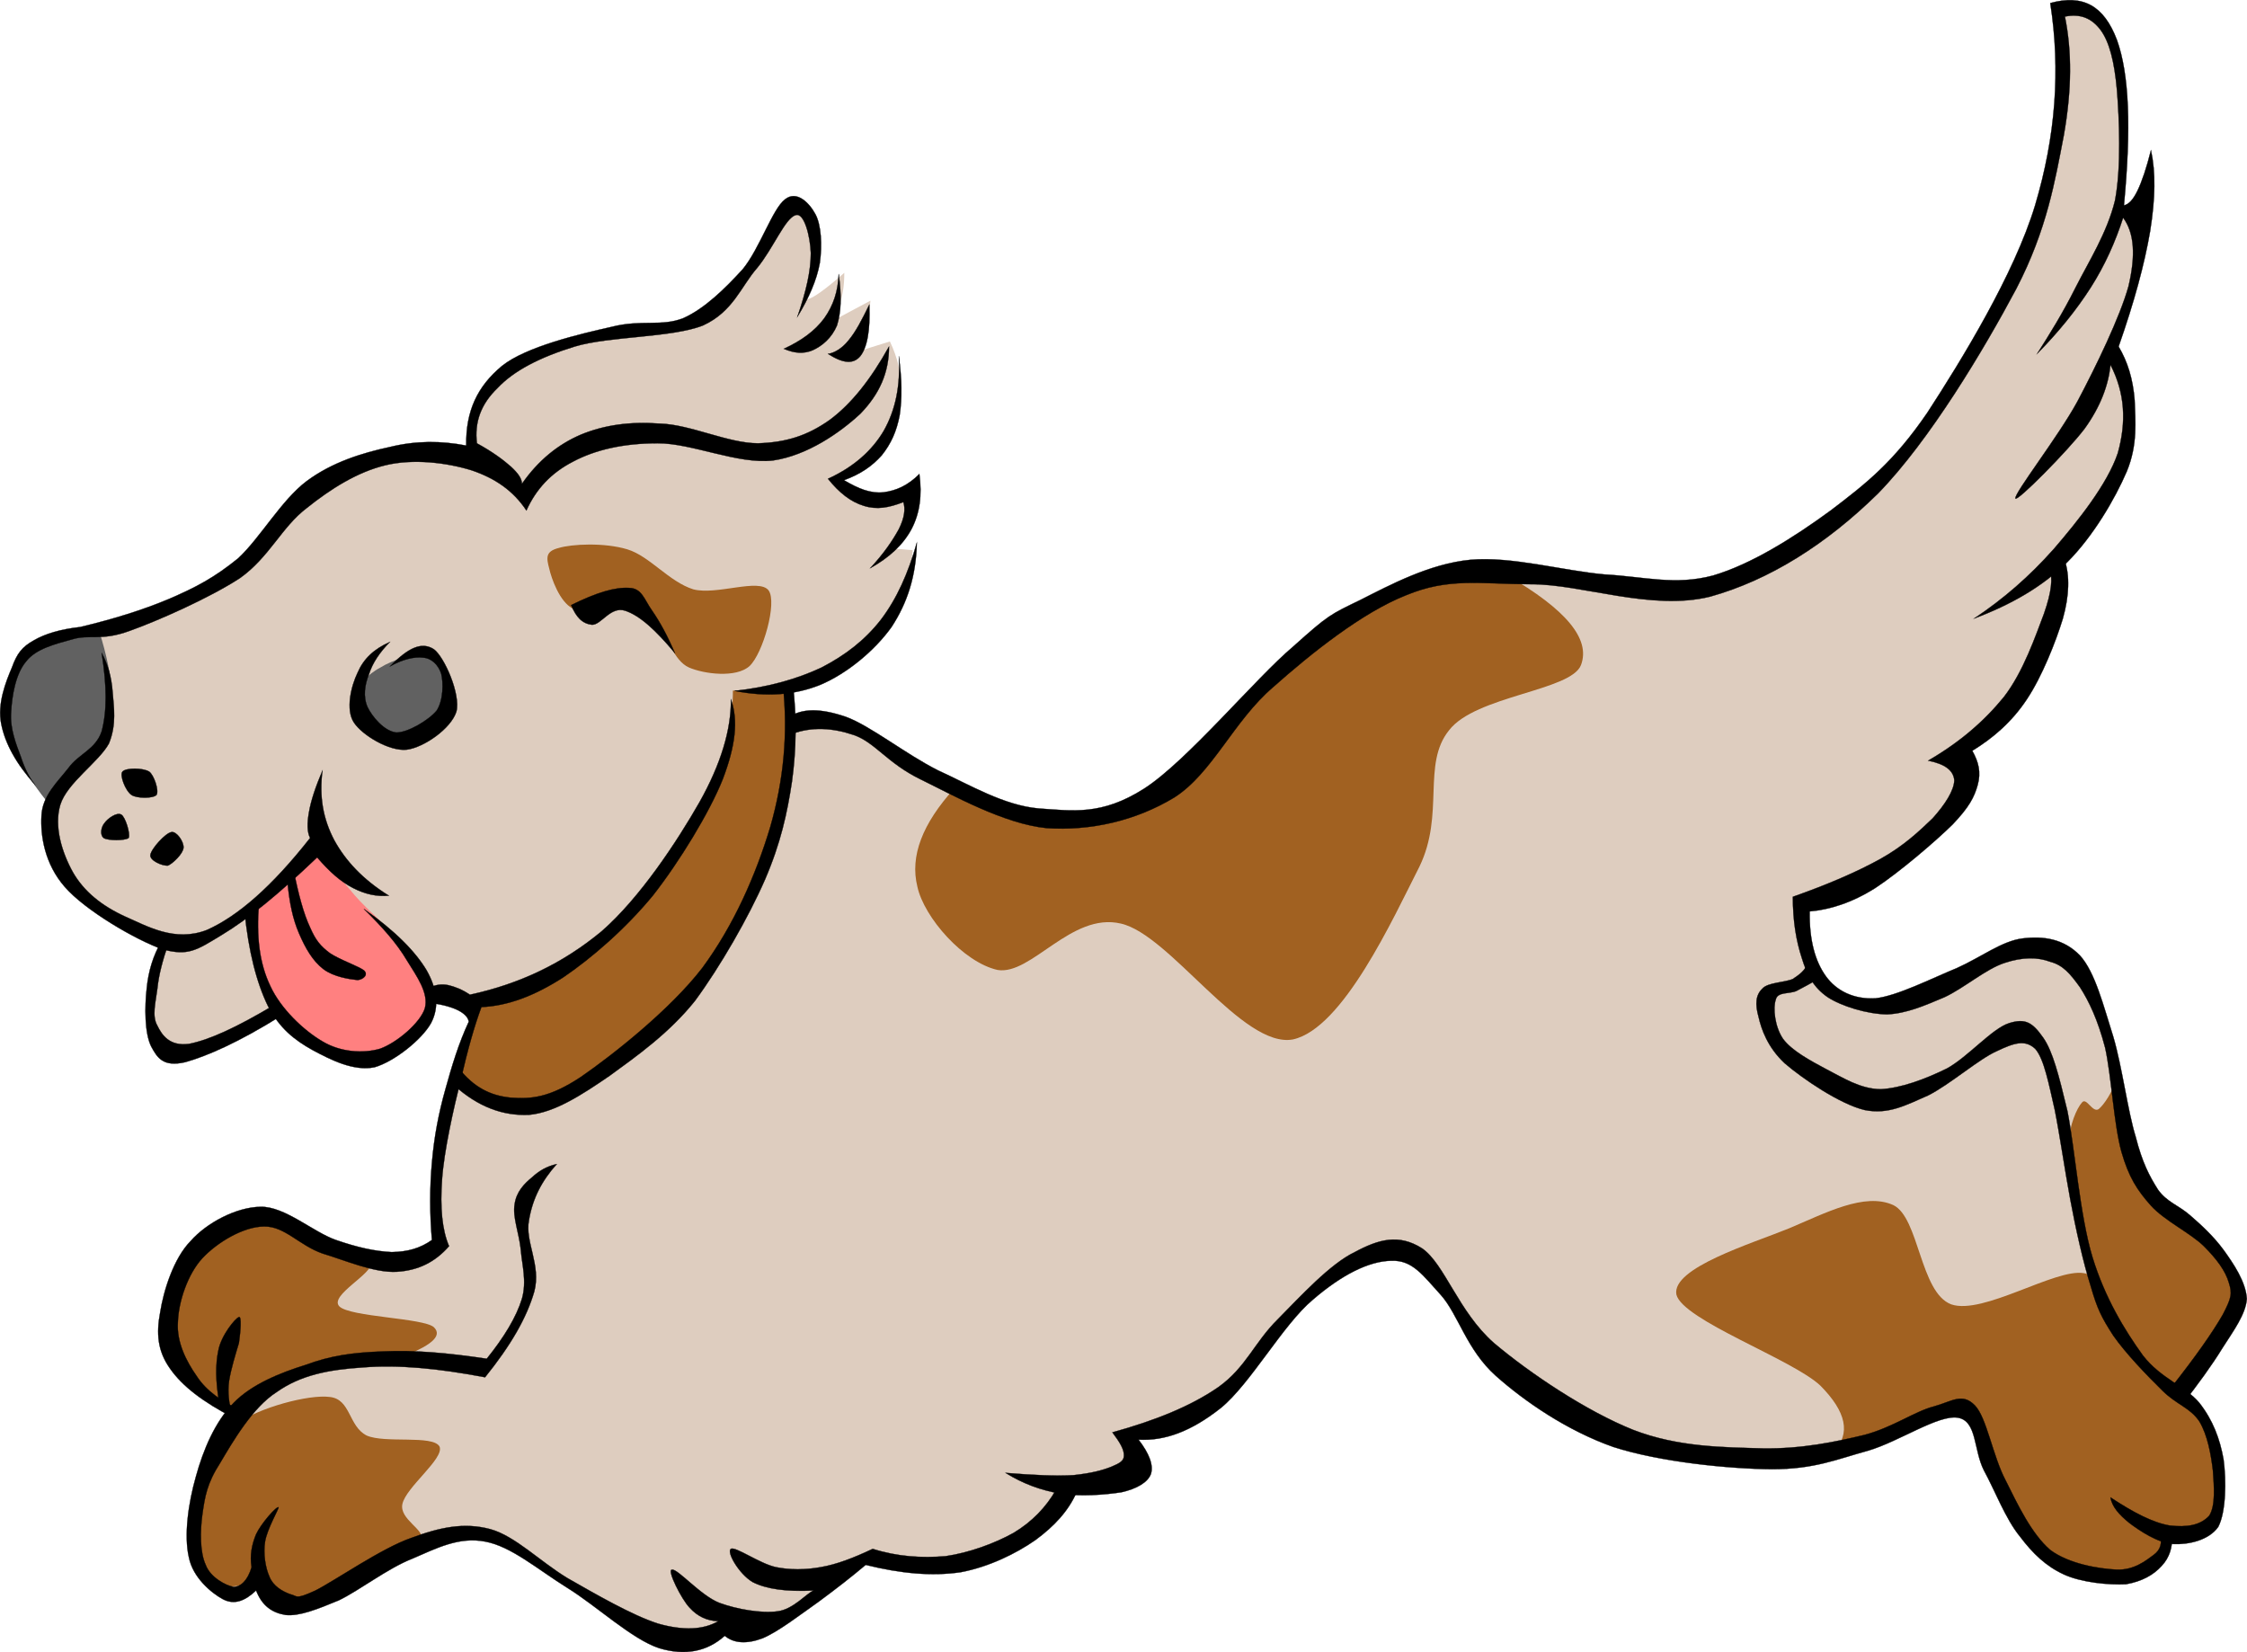
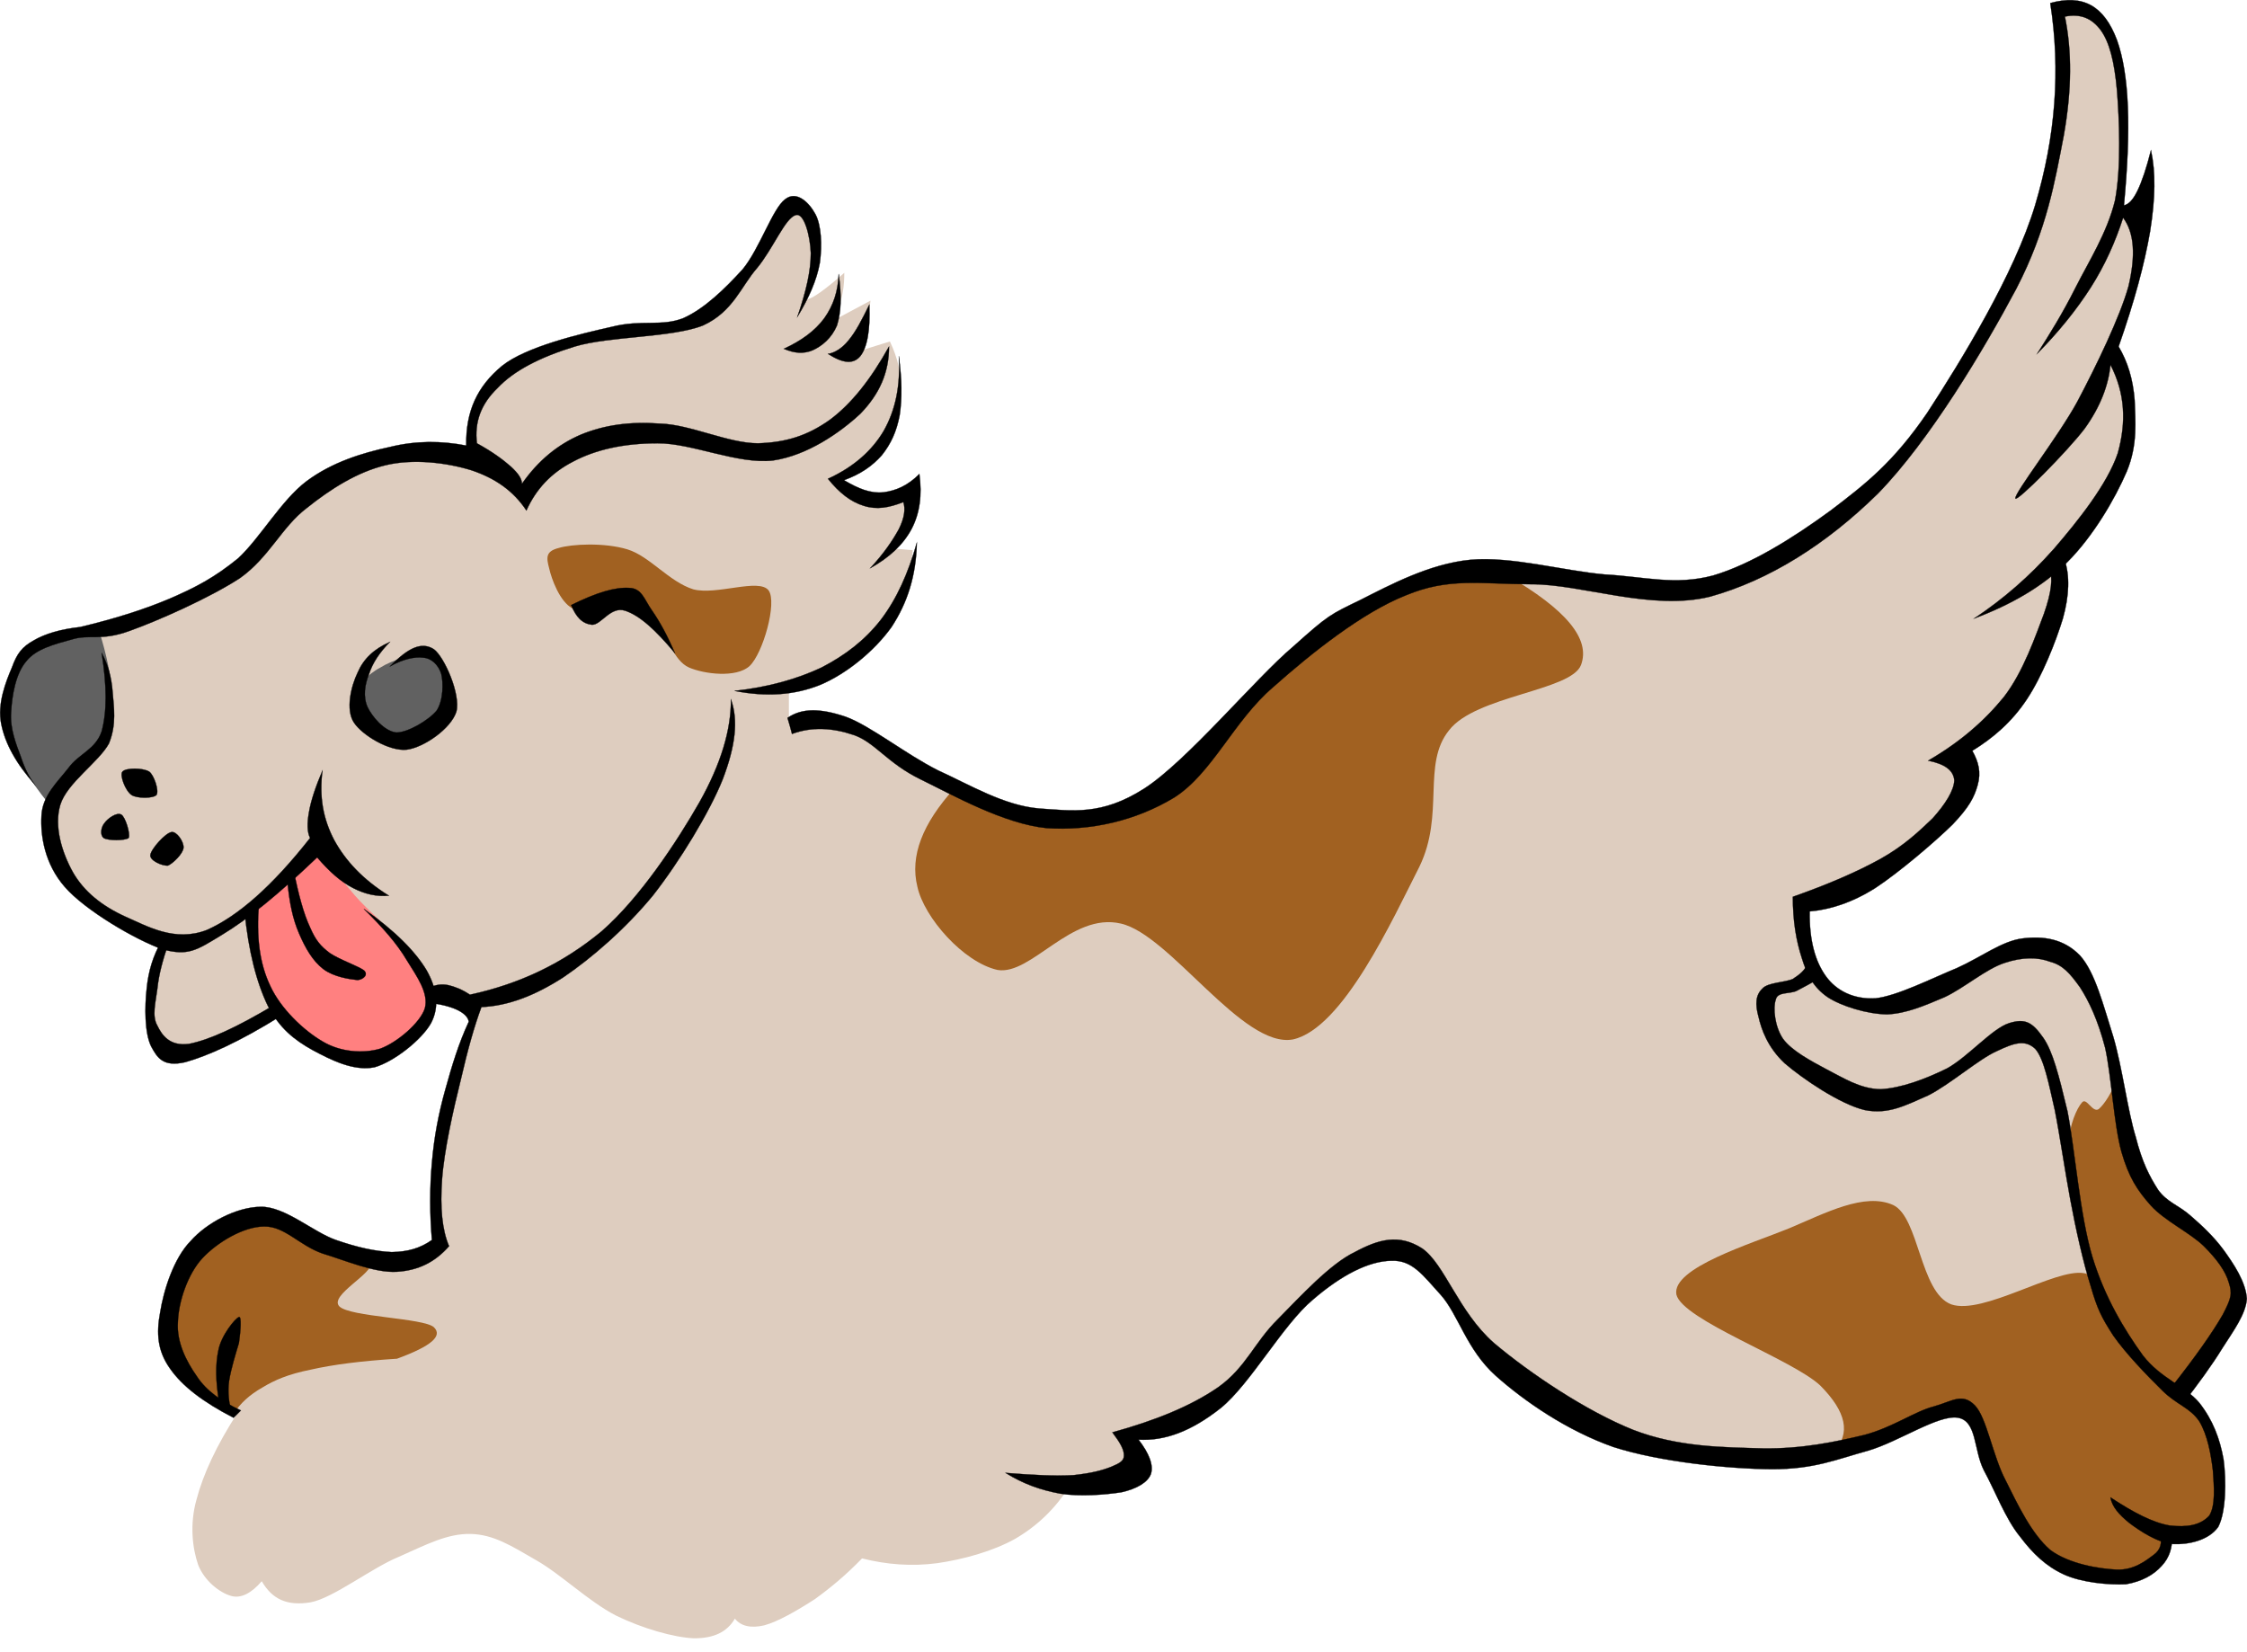
<svg xmlns="http://www.w3.org/2000/svg" version="1.1" viewBox="0 0 287.56 211.42" xml:space="preserve">
  <g fill-rule="evenodd">
    <path d="m6.385 101.73c-1.98-1.692-3.492-3.456-4.392-5.832-1.044-2.34-1.656-5.868-1.26-7.956 0.504-2.16 2.196-3.708 3.96-4.788 1.548-1.188 2.988-1.188 5.868-2.088 2.952-0.972 8.136-2.16 11.664-3.564 3.312-1.512 6.12-2.736 8.568-4.788 2.412-2.16 3.564-5.364 5.832-7.524 2.16-2.196 4.644-4.032 7.308-5.22 2.736-1.188 5.688-1.836 8.568-2.088 2.664-0.324 5.292-0.252 7.74 0.216-0.72-2.232-0.396-4.392 0.828-6.48 1.224-2.124 4.032-4.644 6.48-6.048 2.448-1.476 5.112-1.98 7.704-2.484 2.412-0.612 4.536-0.324 6.912-0.648s5.328-0.324 7.308-1.26c1.8-1.008 2.916-3.276 4.176-4.572 1.152-1.404 2.016-1.944 3.132-3.564 1.152-1.656 2.376-4.968 3.528-6.048 1.008-1.116 2.016-0.936 2.736-0.432 0.648 0.468 1.008 1.728 1.224 3.348 0.072 1.62-0.288 4.32-0.396 5.868-0.216 1.296-1.152 2.628-0.432 2.484 0.648-0.144 2.232-1.26 4.608-3.348 0 1.692-0.216 2.988-0.648 4.176-0.468 1.044-1.044 1.98-1.872 2.52l5.868-3.132c-0.072 0.972-0.288 2.016-0.648 3.132-0.36 1.152-0.9 2.232-1.476 3.528l4.608-1.44c1.008 2.088 1.404 4.032 1.476 5.832-0.144 1.764-0.828 3.24-1.476 4.824-0.684 1.548-1.224 3.096-2.304 4.356-1.152 1.152-2.556 1.944-4.356 2.52 0.144 1.188 0.828 1.908 2.052 2.304 1.26 0.252 4.14 0 5.437-0.216 1.152-0.252 1.872-0.396 1.872-0.828 0 1.764-0.252 3.24-0.612 4.572-0.396 1.368-0.9 2.232-1.656 3.132l2.484 0.216c-0.18 2.736-0.972 4.968-2.088 7.092-1.188 1.944-2.808 3.456-5.004 5.22-2.376 1.656-5.148 3.528-8.748 5.22v4.392c2.196-0.216 4.212 0 6.444 0.648 2.052 0.54 3.888 1.764 6.48 3.096 2.7 1.332 6.156 3.312 9.396 4.824 3.132 1.368 5.544 3.24 9.612 3.528 4.032 0.252 10.08-0.252 14.4-2.484 4.248-2.448 7.164-7.992 10.836-11.484 3.527-3.564 6.66-6.696 10.656-9.396 4.068-2.808 8.389-5.616 13.355-6.876 4.824-1.26 10.369-0.972 15.66-0.648 5.148 0.252 10.873 2.592 15.66 2.304 4.859-0.36 7.992-1.8 13.141-4.608 5.076-2.916 11.268-6.3 16.92-12.924 5.508-6.876 12.42-19.512 15.875-27.36 3.385-8.028 3.35-14.616 4.176-19.62 0.686-4.896 0.686-8.208 0-9.792 1.152-0.756 2.377-0.756 3.529 0 1.26 0.684 2.375 1.512 3.348 4.572 0.684 2.988 1.152 9.756 1.26 13.356 0.107 3.492-0.035 6.192-0.432 7.956 0.9-0.324 1.547-0.144 2.088 0.396 0.504 0.54 1.115 0.54 0.863 2.916-0.324 2.304-2.16 8.424-2.736 10.872-0.646 2.34-1.043 3.456-1.043 3.348 1.043 2.808 1.477 5.256 1.691 7.488 0.072 2.088-0.035 3.42-0.863 5.652-1.045 2.196-2.809 5.292-4.176 7.74-1.369 2.412-2.412 4.428-3.529 6.444 0.324 1.692 0.182 3.816-0.432 6.084-0.684 2.232-1.332 4.572-3.348 7.704-2.016 3.096-4.932 6.552-8.748 10.656 0.756 2.016 0.756 3.78 0 5.436-0.791 1.656-1.26 1.908-4.607 4.356-3.457 2.34-8.641 5.544-15.84 9.612l-0.432 1.044c0.432 3.132 1.295 5.436 2.303 7.308 0.973 1.692 2.016 2.809 3.961 3.349 2.016 0.504 4.68 0.432 7.703-0.217 2.881-0.792 7.057-2.987 9.613-3.96 2.375-1.044 3.672-2.016 5.436-2.088 1.799-0.107 3.707 0.108 5.436 1.477 1.656 1.26 2.916 3.312 4.176 6.443 1.08 3.097 1.584 8.712 2.484 12.132 0.721 3.24 1.332 5.293 2.52 7.704 1.152 2.376 2.881 4.681 4.607 6.48 1.693 1.692 4.141 2.412 5.4 3.96 1.152 1.512 1.729 3.348 1.873 5.22 0.072 1.765-0.145 3.564-1.225 5.832-1.188 2.304-3.023 4.752-5.652 7.74 1.908 0.612 3.348 2.052 4.176 4.176 0.793 2.196 0.973 6.3 0.828 8.568-0.215 2.088-1.188 3.492-2.088 4.355-1.043 0.864-2.195 1.152-3.744 0.864-0.035 1.836-0.936 3.061-2.699 3.96-1.836 0.828-5.436 1.224-7.74 1.044-2.305-0.324-4.32-1.188-6.049-2.735-1.871-1.62-3.059-3.996-4.391-6.444-1.225-2.628-2.34-6.336-3.348-8.353-1.117-2.052-1.584-3.168-3.35-3.348-1.799-0.144-3.924 1.476-7.488 2.484-3.852 0.936-9.646 2.628-14.615 3.132-5.039 0.324-9.072 0.972-14.615-0.396-5.58-1.403-13.717-4.607-18.18-7.523-4.43-2.988-6.301-7.164-8.533-10.008-2.34-2.988-3.852-5.725-5.652-7.093-1.908-1.367-3.563-1.512-5.652-0.863-2.34 0.611-4.967 2.34-7.486 4.607-2.557 2.124-5.041 5.832-7.309 8.353-2.305 2.52-3.313 4.788-6.084 6.66-2.771 1.728-6.191 2.987-10.404 3.779 0.828 1.008 1.225 1.98 1.045 2.916-0.217 0.973-0.721 1.765-2.089 2.521-1.512 0.54-3.528 0.936-6.48 1.044-1.872 2.844-4.032 4.968-6.912 6.66-2.88 1.619-6.732 2.664-10.008 3.132-3.276 0.432-6.48 0.18-9.612-0.612-1.98 2.052-3.996 3.744-6.048 5.22-2.232 1.44-4.716 2.88-6.48 3.349-1.692 0.396-2.988 0.107-3.744-0.864-1.008 1.728-2.7 2.52-5.22 2.52-2.592-0.107-6.624-1.26-10.008-2.916-3.492-1.8-7.092-5.327-10.224-7.092-3.168-1.836-5.436-3.275-8.352-3.348-3.024-0.072-5.76 1.404-9.18 2.916-3.456 1.404-8.424 5.292-11.304 5.832-3.024 0.504-4.932-0.396-6.264-2.7-1.296 1.512-2.664 2.268-3.96 1.872-1.476-0.432-3.384-1.944-4.176-3.96-0.72-2.088-1.116-5.148-0.216-8.352 0.864-3.276 2.556-6.912 5.22-11.053-3.168-1.368-5.508-3.348-6.876-5.651-1.332-2.448-1.872-5.904-1.476-8.568 0.144-2.772 0.936-5.724 2.952-7.488 1.98-1.872 6.48-3.06 9.18-3.132 2.592-0.036 4.14 2.124 6.876 3.132s6.696 2.7 9.396 2.7c2.628-0.18 4.716-1.368 6.264-3.563-0.936-2.305-1.404-4.824-1.26-7.704 0.108-2.952 0.864-5.977 1.872-9.612 0.9-3.744 2.088-7.668 3.564-12.313-1.62-0.684-4.032-0.936-7.092-1.044-3.204-0.144-8.1 0.108-11.484 0.612-3.384 0.54-6.264 1.26-8.784 2.304-2.7 0.828-4.968 2.521-7.092 3.133-2.268 0.611-4.176 0.936-5.436 0.432-1.224-0.576-1.728-1.764-1.656-3.996-0.036-2.376 0.684-5.508 1.872-9.792-3.564-1.44-6.408-2.772-8.532-4.392-2.304-1.584-3.312-2.881-4.392-5.004-1.08-2.269-1.656-5.004-1.872-8.353v-0.829z" fill="#decdbf" />
    <path d="m71.509 70.125c1.656-0.504 5.832-0.72 8.784 0.18 2.844 0.864 5.328 4.14 8.424 5.112 2.988 0.792 8.424-1.476 9.648 0.144 1.116 1.548-0.72 8.064-2.448 9.684-1.729 1.548-5.832 1.008-7.74 0.18-2.016-0.9-2.664-3.96-4.032-5.292-1.476-1.368-2.808-2.484-4.572-2.808-1.908-0.324-4.752 1.152-6.3 0.54-1.656-0.864-2.7-3.816-2.988-5.112-0.36-1.367-0.504-2.195 1.224-2.628z" fill="#a16121" />
-     <path d="m60.277 128.05c3.204 0 6.444-1.044 10.008-2.988 3.456-1.979 7.56-5.004 11.052-8.928 3.528-4.032 7.2-10.368 9.468-14.976 2.124-4.644 2.988-8.856 2.988-12.78l7.2-0.18c0.144 3.78 0.072 7.38-0.504 11.088-0.504 3.672-1.44 7.02-2.808 10.872-1.476 3.744-3.24 7.668-5.976 11.772-2.952 3.96-7.56 9.216-11.052 12.456-3.636 3.168-7.02 5.724-10.008 6.84-3.024 1.008-5.94 0-7.92-0.54-1.944-0.576-3.42-1.512-4.032-2.808 0.684-2.305 1.152-4.284 1.404-5.94 0.216-1.621 0.324-2.917 0.18-3.888z" fill="#a16121" />
    <path d="m29.929 180.9c-2.196-1.152-3.96-2.664-5.292-4.392-1.44-1.801-2.844-3.528-2.808-6.156-0.036-2.736 0.828-7.2 2.988-9.648 2.196-2.556 7.092-4.464 9.828-4.896 2.592-0.324 3.996 1.764 6.156 2.808 2.088 0.973 6.156 1.404 6.66 2.952 0.432 1.368-5.4 4.212-4.032 5.616 1.368 1.368 10.764 1.476 12.096 2.664 1.152 1.116-0.288 2.412-4.716 4.032-4.572 0.288-8.208 0.756-11.052 1.403-2.88 0.576-4.608 1.332-6.156 2.269-1.656 0.936-2.88 2.053-3.672 3.348z" fill="#a16121" />
-     <path d="m33.241 202.14c-1.296 0.504-2.268 0.792-3.312 0.864-1.08 0.035-1.836 0.432-2.664-0.36-0.828-0.937-2.052-2.844-2.268-4.896-0.432-2.195-0.144-4.896 0.72-7.56 0.792-2.664 1.944-6.192 4.716-8.064 2.664-1.943 9.036-3.707 11.772-3.348 2.7 0.288 2.376 3.744 4.716 4.932 2.34 1.045 8.46-0.107 9.324 1.404 0.684 1.512-4.32 5.22-4.752 7.38-0.396 1.944 2.916 3.276 2.448 4.536-0.684 1.188-3.636 1.765-5.94 2.988-2.376 1.224-5.436 2.988-7.38 4.032-1.944 0.792-3.096 1.08-4.032 1.26-0.972 0.18-1.62-0.036-1.944-0.36-0.468-0.936-0.936-1.873-1.404-2.808z" fill="#a16121" />
    <path d="m265.84 153.39c-0.865-2.736-1.225-5.184-1.08-7.2 0.072-2.195 1.008-4.355 1.691-5.111 0.576-0.685 1.332 1.367 2.123 0.863 0.721-0.611 1.621-1.979 2.557-4.248 0.576 4.752 1.477 8.424 2.305 11.017 0.828 2.592 1.367 2.592 2.988 4.464 1.656 1.764 5.076 4.248 6.768 6.336 1.619 1.944 2.592 3.6 2.771 5.508 0.037 1.8-0.9 3.528-2.123 5.724-1.369 2.124-3.025 4.572-5.508 7.2-2.484-1.8-4.465-3.636-5.941-5.508-1.475-1.944-1.943-2.808-2.951-5.904-1.045-3.277-2.377-7.525-3.6-13.141z" fill="#a16121" />
    <path d="m234.66 185.79c3.672-1.477 6.658-2.628 9.107-3.601 2.303-1.008 3.707-2.556 5.328-2.124 1.619 0.433 3.096 2.196 4.428 4.464 1.152 2.196 1.367 5.4 2.988 8.064 1.584 2.556 3.959 5.04 6.551 6.768 2.412 1.513 5.725 2.952 8.281 2.521 2.447-0.468 4.752-2.232 6.768-5.292 2.34 0.576 4.031 0.107 5.076-1.26 0.936-1.44 1.477-4.717 1.08-7.2-0.469-2.592-2.268-5.904-3.6-7.849-1.477-2.052-3.133-2.376-4.682-4.031-1.547-1.656-3.096-3.564-4.643-5.725-1.584-2.268-1.152-7.02-4.68-7.596-3.672-0.612-12.889 5.4-16.957 3.996-3.996-1.512-4.104-11.124-7.416-12.708-3.672-1.656-8.641 1.008-13.355 2.988-4.752 1.943-15.012 5.04-14.4 8.46 0.793 3.275 14.904 8.315 18.432 11.664 3.313 3.349 3.925 6.12 1.694 8.461z" fill="#a16121" />
    <path d="m122.12 100.91c3.888 2.448 7.704 3.744 11.736 4.176 4.032 0.324 8.316-0.072 12.168-2.016 3.779-2.052 6.732-6.588 10.367-10.008 3.457-3.528 6.912-7.452 10.945-10.512 4.068-3.06 9.035-6.228 13.355-7.704 4.32-1.44 8.244-1.98 12.168-1.224 7.523 4.356 10.729 8.136 9.469 11.484-1.262 3.312-13.5 3.924-16.885 8.352-3.492 4.32-0.539 10.728-3.779 17.424-3.42 6.731-9.793 20.735-16.201 22.14-6.443 1.188-15.732-13.428-22.032-14.832-6.336-1.476-11.448 6.66-15.768 5.94-4.356-0.973-9.396-6.696-10.26-10.656-0.971-3.924 0.649-8.064 4.717-12.564z" fill="#a16121" />
    <path d="m31.837 117c0.18 2.735 0.648 5.256 1.404 7.56 0.648 2.304 0.9 4.356 2.988 6.3 2.124 1.908 6.84 4.141 9.288 4.752 2.196 0.433 3.204-0.936 4.572-1.764 1.44-0.972 2.916-2.124 3.852-3.168 0.792-1.008 1.476-1.296 1.08-2.809-0.36-1.764-1.8-4.355-3.348-6.659-1.62-2.305-4.5-4.572-6.3-6.66-1.872-2.232-3.456-4.104-4.752-6.156-2.052 1.728-3.852 3.312-5.256 4.752-1.476 1.475-2.7 2.664-3.528 3.852z" fill="#ff8080" />
    <path d="m6.025 102.6c-2.088-2.63-3.528-4.934-4.464-6.914-0.864-2.052-1.188-3.204-0.972-5.004 0.18-1.836 0.72-4.32 1.764-5.796 0.828-1.548 1.728-2.664 3.528-3.348 1.728-0.72 3.96-0.9 6.84-0.684 0.9 2.88 1.476 5.508 1.584 7.884 0.072 2.412-0.036 4.428-0.9 6.336-1.044 1.764-3.492 3.276-4.716 4.536-1.224 1.296-2.16 2.196-2.664 2.988z" fill="#616161" />
    <path d="m45.193 89.277c-0.252 1.332 0.612 2.7 1.908 3.672 1.26 0.792 3.672 1.728 5.436 1.404 1.62-0.432 4.032-2.016 4.752-3.492 0.612-1.548 0.108-4.032-0.396-5.22-0.504-1.224-1.08-1.98-2.412-1.98-1.476-0.072-4.248 0.792-5.796 1.764-1.728 0.901-3.168 2.556-3.492 3.852z" fill="#616161" />
    <path d="m4.513 100.47c-0.72-0.9-1.332-2.052-1.836-3.6-0.612-1.62-1.404-3.636-1.26-5.652 0.108-2.16 0.576-5.004 1.944-6.588 1.224-1.584 3.636-2.196 5.868-2.808 2.232-0.684 3.708 0.252 7.344-1.08 3.636-1.296 10.296-4.248 14.148-6.768 3.744-2.664 5.328-6.516 8.496-8.928 3.096-2.484 6.516-4.644 10.116-5.508 3.564-0.864 7.884-0.324 11.016 0.648 2.988 1.008 5.328 2.592 7.02 5.148 1.224-2.736 3.168-4.824 5.976-6.264 2.844-1.512 6.444-2.34 10.8-2.34 4.392-0.036 10.296 2.736 14.796 2.196 4.392-0.648 8.568-3.564 11.16-5.976 2.448-2.52 3.672-5.256 3.672-8.604-2.34 4.212-4.824 7.344-7.596 9.396-2.844 2.016-5.58 2.88-9.18 2.988-3.816 0-8.64-2.412-12.528-2.52-3.888-0.288-7.128 0.18-10.116 1.404-2.952 1.26-5.472 3.312-7.56 6.3 0-0.648-0.468-1.332-1.404-2.196-0.972-0.864-2.376-1.908-4.356-2.988-0.324-2.7 0.504-5.004 2.628-7.056 2.088-2.232 5.436-3.96 9.9-5.328 4.392-1.332 12.456-1.116 16.416-2.7 3.852-1.764 4.86-5.004 6.912-7.344 2.052-2.484 3.6-6.408 4.932-6.768 1.08-0.396 1.872 2.7 1.944 4.86 0 2.232-0.576 4.824-1.728 8.172 1.476-2.412 2.484-4.716 2.88-6.912 0.324-2.304 0.18-4.896-0.576-6.264-0.756-1.404-2.376-3.096-3.888-1.872-1.584 1.188-3.24 6.3-5.4 8.928-2.232 2.448-4.86 5.04-7.596 6.264-2.808 1.116-5.364 0.144-9.18 1.116-3.996 0.9-10.944 2.52-14.04 5.004-3.168 2.628-4.644 5.796-4.572 10.188-3.168-0.612-6.372-0.648-9.756 0.18-3.528 0.756-7.416 1.944-10.692 4.392-3.204 2.412-5.94 7.272-8.748 9.864-3.06 2.484-5.4 3.708-8.82 5.184-3.42 1.44-7.164 2.592-11.376 3.6-2.556 0.288-4.5 0.864-5.976 1.728-1.476 0.828-2.124 1.656-2.772 3.456-0.756 1.764-1.908 4.644-1.368 7.236 0.504 2.52 1.908 5.076 4.356 7.812z" stroke="#000" stroke-miterlimit="10" stroke-width=".036" />
    <path d="m100.31 44.638c2.268-1.044 3.996-2.304 5.184-3.924 1.152-1.62 1.764-3.456 1.836-5.652 0.396 2.844 0.324 4.86-0.216 6.588-0.684 1.62-1.908 2.628-3.096 3.168-1.188 0.504-2.376 0.395-3.708-0.18z" stroke="#000" stroke-miterlimit="10" stroke-width=".036" />
    <path d="m105.96 45.286c0.792-0.108 1.8-0.684 2.628-1.728 0.936-1.116 1.692-2.592 2.664-4.572 0.144 3.313-0.288 5.508-1.152 6.588-0.9 1.08-2.232 0.936-4.14-0.288z" stroke="#000" stroke-miterlimit="10" stroke-width=".036" />
    <path d="m115.03 45.574c0.396 2.988 0.432 5.364 0.108 7.56-0.396 2.088-1.116 3.672-2.304 5.148-1.26 1.404-2.736 2.412-4.824 3.168 1.836 1.08 3.384 1.728 5.076 1.548 1.62-0.216 3.096-0.864 4.572-2.34 0.36 2.7 0.072 5.004-1.008 7.056-1.08 2.016-2.844 3.636-5.292 5.004 1.8-1.944 2.88-3.564 3.672-5.004 0.72-1.44 0.864-2.592 0.576-3.456-1.872 0.72-3.384 1.008-5.076 0.468-1.656-0.504-3.132-1.656-4.572-3.456 3.24-1.476 5.616-3.564 7.128-6.12 1.512-2.665 2.16-5.76 1.944-9.576z" stroke="#000" stroke-miterlimit="10" stroke-width=".036" />
    <path d="m94.009 88.414c4.284-0.468 7.992-1.512 11.124-2.988 3.06-1.584 5.544-3.492 7.596-6.12 2.052-2.7 3.492-5.94 4.608-9.864-0.108 4.248-1.188 7.668-3.24 10.8-2.16 3.024-5.688 5.94-9.072 7.38-3.348 1.368-7.02 1.584-11.016 0.792z" stroke="#000" stroke-miterlimit="10" stroke-width=".036" />
    <path d="m13.009 83.554c0.792 1.44 1.26 3.06 1.404 5.004 0.144 1.908 0.54 4.104-0.468 6.588-1.296 2.376-5.364 5.04-6.228 7.848-0.828 2.772 0.216 6.12 1.62 8.64 1.404 2.448 3.672 4.284 6.66 5.651 2.88 1.261 6.372 3.313 10.476 1.729 3.96-1.764 8.316-5.544 13.212-11.772-0.396-0.756-0.396-1.908-0.144-3.312 0.252-1.476 0.828-3.204 1.728-5.328-0.432 3.348 0.072 6.192 1.512 8.928 1.44 2.628 3.672 5.04 6.984 7.092-1.548 0.145-3.024-0.18-4.572-0.972-1.62-0.828-3.024-2.088-4.608-3.924-4.896 4.68-8.82 7.884-12.168 9.9-3.312 2.016-4.32 2.735-7.596 1.872-3.492-1.225-9.936-5.005-12.528-7.992-2.592-2.952-3.132-6.588-2.988-9.108 0.108-2.592 2.088-4.356 3.456-6.12 1.296-1.8 3.456-2.34 4.248-4.68 0.684-2.556 0.684-5.724 0-10.044z" stroke="#000" stroke-miterlimit="10" stroke-width=".036" />
    <path d="m20.605 120.56c-1.008 1.764-1.62 3.708-1.836 5.976-0.252 2.269-0.288 5.652 0.576 7.381 0.792 1.476 1.548 2.664 4.356 2.016 2.736-0.756 6.876-2.556 12.276-5.94l-0.792-1.439c-4.932 2.952-8.424 4.536-11.016 5.04-2.484 0.324-3.456-1.152-4.032-2.34-0.72-1.225-0.216-2.988 0-4.717 0.18-1.8 0.684-3.636 1.368-5.651-0.288-0.111-0.576-0.218-0.9-0.326z" stroke="#000" stroke-miterlimit="10" stroke-width=".036" />
    <path d="m31.297 116.64c0.504 5.112 1.548 9.144 2.988 12.096 1.476 2.844 3.384 4.356 5.724 5.652 2.34 1.26 5.256 2.735 7.92 2.196 2.52-0.721 6.048-3.528 7.236-5.652 1.08-2.052 0.792-4.356-0.576-6.769-1.44-2.411-4.068-5.075-8.028-7.848 2.376 2.34 4.212 4.392 5.508 6.588 1.296 2.088 2.808 4.176 2.304 6.12-0.576 1.872-3.6 4.428-5.724 5.184-2.196 0.648-5.112 0.433-7.38-0.936-2.412-1.404-5.328-4.176-6.66-7.056-1.44-2.988-1.8-6.444-1.476-10.513-0.612 0.289-1.224 0.613-1.836 0.938z" stroke="#000" stroke-miterlimit="10" stroke-width=".036" />
    <path d="m36.805 113.04c0.252 2.521 0.648 4.536 1.476 6.444 0.792 1.836 1.728 3.492 3.096 4.536 1.332 1.008 3.348 1.296 4.392 1.404 0.72-0.072 1.44-0.685 0.792-1.261-0.756-0.54-3.132-1.367-4.356-2.195-1.188-0.9-1.8-1.62-2.52-3.276-0.828-1.764-1.476-4.176-2.088-7.236-0.252 0.505-0.504 1.045-0.792 1.584z" stroke="#000" stroke-miterlimit="10" stroke-width=".036" />
    <path d="m49.909 82.149c-2.052 0.9-3.384 2.16-4.14 3.924-0.828 1.692-1.584 4.752-0.468 6.408 1.044 1.584 4.5 3.708 6.768 3.456 2.196-0.288 5.652-2.7 6.336-4.86 0.576-2.232-1.548-7.02-2.88-7.992-1.512-0.972-3.204-0.288-5.616 2.196 1.656-0.936 3.204-1.26 4.248-1.116 1.08 0.072 1.944 0.936 2.304 2.052 0.288 1.116 0.288 3.384-0.576 4.716-1.044 1.26-3.744 2.844-5.184 2.808-1.548-0.18-3.096-2.052-3.672-3.276-0.576-1.332-0.36-2.844 0.216-4.248 0.432-1.367 1.368-2.771 2.664-4.068z" stroke="#000" stroke-miterlimit="10" stroke-width=".036" />
    <path d="m15.673 98.746c-0.396 0.432 0.36 2.448 1.152 2.988 0.684 0.468 2.772 0.468 3.204 0 0.36-0.54-0.324-2.556-0.936-2.988-0.828-0.504-2.988-0.504-3.42 0z" stroke="#000" stroke-miterlimit="10" stroke-width=".036" />
    <path d="m13.369 105.33c-0.432 0.504-0.612 1.512-0.108 1.908 0.504 0.36 2.772 0.36 3.204 0 0.252-0.54-0.432-2.7-0.936-2.988-0.576-0.359-1.764 0.505-2.16 1.08z" stroke="#000" stroke-miterlimit="10" stroke-width=".036" />
    <path d="m19.237 109.44c-0.072 0.684 1.512 1.404 2.268 1.332 0.648-0.288 1.908-1.512 1.98-2.268 0.072-0.792-0.9-2.16-1.548-2.017-0.756 0.109-2.628 2.161-2.7 2.953z" stroke="#000" stroke-miterlimit="10" stroke-width=".036" />
    <path d="m93.541 89.494c0.036 3.852-1.26 8.244-4.032 13.176-2.88 5.041-7.596 12.205-12.492 16.488-4.932 4.104-10.512 6.769-16.884 8.137-1.008-0.685-1.98-1.044-2.772-1.225-0.9-0.18-1.62-0.036-2.304 0.288l0.36 2.052c1.404 0.181 2.556 0.54 3.312 0.937 0.72 0.396 1.188 0.864 1.26 1.404-1.296 2.771-2.16 5.651-2.988 8.64-0.864 3.06-1.44 6.048-1.728 9.396-0.288 3.168-0.288 6.517 0 9.9-1.476 1.044-3.06 1.512-5.148 1.548-2.124-0.107-4.32-0.576-7.128-1.548-2.916-1.008-6.552-4.32-9.648-4.248-3.096 0.036-6.912 2.052-8.964 4.392-2.16 2.196-3.456 6.337-3.888 9.108-0.504 2.664-0.36 4.932 1.26 7.2 1.548 2.231 4.212 4.284 8.136 6.3l0.936-0.936c-2.376-1.116-4.392-2.448-5.652-4.393-1.368-1.943-2.592-4.392-2.412-6.912 0.072-2.592 1.26-6.155 3.132-8.172 1.872-2.016 5.256-4.067 7.92-4.067 2.628-0.036 4.464 2.411 7.452 3.456 2.88 0.863 6.66 2.52 9.54 2.34 2.736-0.181 4.86-1.225 6.66-3.276-0.9-2.088-1.152-4.968-0.9-8.496 0.252-3.708 1.476-9.107 2.412-12.852 0.864-3.744 1.692-6.732 2.628-9.252 3.348-0.145 6.732-1.404 10.44-3.78 3.672-2.484 8.028-6.264 11.52-10.512 3.384-4.32 7.236-10.62 8.928-14.868 1.62-4.249 2.016-7.526 1.044-10.225z" stroke="#000" stroke-miterlimit="10" stroke-width=".036" />
    <path d="m28.057 179.53c-0.468-2.7-0.504-4.896-0.108-6.731 0.36-1.908 2.16-4.104 2.628-4.248 0.36-0.145 0.216 1.8 0 3.312-0.396 1.332-1.008 3.276-1.26 4.86-0.216 1.512 0 2.88 0.36 4.248-0.54-0.468-1.08-0.937-1.62-1.441z" stroke="#000" stroke-miterlimit="10" stroke-width=".036" />
-     <path d="m71.257 148.97c-1.908 2.124-3.096 4.392-3.564 7.2-0.54 2.735 1.584 5.724 0.684 9.107-0.972 3.384-3.024 6.912-6.3 10.98-6.048-1.152-11.124-1.62-15.624-1.261-4.5 0.288-7.992 1.009-11.016 3.133-3.132 1.979-5.688 6.443-7.272 9.107-1.692 2.628-1.944 4.32-2.268 6.588-0.288 2.124-0.324 4.824 0.432 6.444 0.576 1.584 2.592 2.664 3.564 2.808 0.9 0 1.8-0.792 2.304-2.52-0.252-1.512 0.036-2.916 0.576-4.212 0.612-1.332 2.592-3.601 2.88-3.456 0.072 0.144-1.476 2.808-1.728 4.392-0.252 1.513 0.036 3.349 0.576 4.536 0.468 1.152 1.62 1.836 2.628 2.196 0.972 0.216 0.576 0.756 3.24-0.468 2.556-1.297 8.496-5.437 12.276-6.732 3.672-1.368 6.768-2.016 10.116-1.116 3.204 0.9 6.3 4.104 9.864 6.265 3.6 2.052 8.316 4.787 11.628 5.832 3.204 0.899 5.76 0.792 7.668-0.324-1.44-0.036-2.664-0.612-3.672-1.729-1.044-1.08-2.916-4.823-2.268-4.859 0.72-0.181 3.672 3.312 6.084 4.248 2.268 0.827 5.4 1.367 7.452 1.079 2.016-0.252 3.744-2.34 4.608-2.663 0.756-0.433 0.756-0.433 0 0-3.492 0.18-6.048-0.181-7.812-1.08-1.764-1.044-3.384-3.889-2.772-4.248 0.54-0.36 3.708 1.907 5.76 2.34 1.8 0.36 3.708 0.36 5.724 0 2.088-0.36 4.212-1.188 6.66-2.34 3.204 1.008 6.264 1.188 9.324 0.936 2.988-0.432 6.264-1.62 8.712-2.988 2.34-1.403 4.14-3.275 5.4-5.472l2.664 0.288c-1.08 2.412-2.844 4.32-5.292 6.12-2.484 1.728-5.94 3.42-9.54 4.104-3.708 0.54-7.632 0.181-12.168-0.936-1.836 1.548-3.78 3.06-5.976 4.68-2.304 1.62-5.22 3.889-7.236 4.716-2.016 0.757-3.672 0.648-4.824-0.323-2.232 2.016-5.076 2.592-8.388 1.584-3.456-1.116-8.064-5.437-11.736-7.704-3.816-2.376-7.2-5.328-10.548-5.94-3.348-0.647-6.228 0.864-9.324 2.196-3.132 1.224-6.768 4.068-9.396 5.328-2.772 1.151-5.04 2.052-6.804 1.872-1.764-0.288-3.024-1.188-3.78-3.132-1.44 1.367-2.808 1.872-4.248 1.115-1.476-0.792-3.852-2.771-4.356-5.363-0.648-2.809-0.072-6.948 0.9-10.332 0.936-3.42 2.448-7.021 4.824-9.433 2.304-2.376 5.976-3.852 9.216-4.859 3.204-1.188 5.976-1.584 9.972-1.729 3.96-0.18 8.136 0.18 13.212 0.937 2.232-2.772 3.78-5.328 4.5-7.668 0.648-2.269 0-4.356-0.144-6.265-0.216-2.124-1.08-4.212-0.792-5.832 0.216-1.584 1.224-2.628 2.196-3.42 0.936-0.864 1.908-1.439 3.204-1.727z" stroke="#000" stroke-miterlimit="10" stroke-width=".036" />
-     <path d="m58.729 136.73c1.872 2.376 3.996 3.492 6.66 3.744 2.556 0.18 4.896 0.036 8.964-2.664 4.068-2.808 11.412-8.604 15.516-13.932 4.068-5.509 6.876-11.952 8.712-18.072 1.728-6.012 2.268-12.024 1.62-18.036l1.26-0.288c0.504 4.176 0.468 8.352-0.108 12.528-0.612 4.068-1.44 7.884-3.456 12.564-2.088 4.788-5.724 11.124-8.964 15.517-3.312 4.14-7.452 7.056-10.908 9.575-3.564 2.448-7.056 4.717-10.332 5.005-3.348 0.144-6.48-1.009-9.54-3.744 0.18-0.722 0.36-1.442 0.576-2.197z" stroke="#000" stroke-miterlimit="10" stroke-width=".036" />
    <path d="m100.78 91.87c1.836-1.26 4.14-1.26 7.452-0.144 3.168 1.152 7.668 4.788 11.844 6.876 4.104 1.872 8.388 4.464 12.852 4.86 4.32 0.288 8.028 0.936 13.463-2.52 5.473-3.492 14.328-14.184 19.08-18.18 4.572-4.104 4.752-4.104 8.604-5.976 3.781-1.908 8.857-4.644 14.113-5.148 5.256-0.468 11.844 1.404 17.135 1.872 5.148 0.288 9.037 1.44 13.896 0.144 4.896-1.44 10.332-4.86 15.049-8.316 4.5-3.42 8.027-6.156 12.383-12.528 4.357-6.696 11.125-17.712 13.789-26.532 2.627-8.82 3.275-17.316 1.943-25.884 4.176-1.152 6.877 0.324 8.533 4.716 1.584 4.392 1.836 11.304 0.898 21.168 0.576-0.108 1.152-0.684 1.729-1.872s1.152-2.916 1.729-5.184c0.611 2.808 0.576 6.084-0.107 10.368-0.721 4.212-2.018 9-4.033 14.76 1.152 1.944 1.836 4.14 2.053 6.876 0.072 2.628 0.432 5.616-1.008 9.108-1.512 3.528-4.32 8.316-7.596 11.592-3.24 3.204-7.273 5.472-11.953 7.236 3.779-2.52 7.057-5.364 10.225-8.928 3.096-3.6 6.84-8.28 8.172-12.24 1.115-3.996 0.936-7.668-0.936-11.304-0.252 2.556-1.26 5.328-3.313 8.172-2.16 2.844-8.676 9.432-8.855 8.928-0.182-0.648 5.471-7.884 7.92-12.384 2.447-4.608 5.471-10.872 6.551-14.76 0.938-3.96 0.756-6.84-0.684-8.784-0.973 3.024-2.305 6.048-4.141 8.928s-4.176 5.76-6.875 8.496c1.584-2.484 3.275-5.184 4.932-8.496 1.656-3.276 4.031-6.984 5.041-11.124 0.826-4.284 0.539-10.512 0.252-14.112-0.324-3.672-0.973-6.192-2.088-7.704-1.152-1.548-2.629-2.124-4.572-1.728 0.898 4.428 0.898 9.324-0.145 15.228-1.115 5.724-2.125 11.988-6.084 19.62-4.141 7.776-11.053 19.368-17.676 26.172-6.697 6.588-14.004 11.124-21.492 13.212-7.561 1.872-16.416-1.62-22.969-1.584-6.588-0.036-10.475-0.864-15.947 1.404-5.58 2.196-12.133 7.416-17.027 11.772-5.041 4.32-7.777 11.016-12.637 14.112-5.004 3.024-10.764 4.284-16.308 3.924-5.508-0.54-12.06-4.248-16.2-6.264-4.212-2.052-5.796-4.716-8.496-5.652-2.771-0.936-5.364-1.08-7.92-0.144-0.18-0.684-0.36-1.368-0.576-2.052z" stroke="#000" stroke-miterlimit="10" stroke-width=".036" />
    <path d="m262.27 72.861c0.469 1.044 0.287 2.88-0.684 5.652-1.045 2.736-2.629 7.452-5.148 10.692-2.557 3.132-5.652 5.796-9.684 8.136 2.123 0.432 3.24 1.224 3.348 2.52-0.037 1.296-1.152 3.06-2.771 4.86-1.693 1.62-3.637 3.492-6.66 5.184-2.988 1.656-6.732 3.276-11.232 4.86 0 3.132 0.432 5.652 1.152 7.848 0.648 2.124 1.475 3.744 3.311 5.004 1.766 1.152 5.041 2.16 7.598 2.196 2.482-0.108 4.787-1.116 7.344-2.196 2.484-1.151 5.328-3.636 7.703-4.392 2.268-0.756 4.213-0.756 5.832-0.144 1.621 0.432 2.52 1.476 3.816 3.275 1.152 1.8 2.268 4.141 3.203 7.704 0.793 3.492 1.117 9.828 2.088 13.32 0.938 3.275 2.018 4.932 3.781 6.912 1.764 1.943 5.039 3.491 6.768 5.184 1.656 1.656 2.771 3.168 3.205 4.68 0.432 1.368 0.359 1.908-0.793 4.104-1.332 2.304-3.42 5.292-6.66 9.396l1.512 2.053c2.016-2.593 3.781-5.005 5.148-7.236 1.404-2.196 2.951-4.284 3.096-6.264-0.145-2.196-1.691-4.465-2.988-6.265-1.332-1.8-2.844-3.168-4.248-4.392-1.512-1.332-2.988-1.692-4.139-3.313-1.117-1.764-2.018-3.491-2.844-6.731-1.045-3.384-1.729-8.964-2.881-12.853-1.26-3.96-2.305-8.208-4.248-10.367-2.088-2.16-4.68-2.521-7.344-2.196s-5.328 2.412-8.389 3.78c-3.24 1.331-7.703 3.6-10.477 3.888-2.771 0.144-4.967-0.972-6.299-2.809-1.369-1.871-2.16-4.644-2.088-8.315 2.52-0.216 5.363-1.08 8.387-2.988 3.025-1.979 7.67-5.939 9.9-8.136 2.125-2.232 2.773-3.492 3.205-5.04 0.467-1.656 0.107-2.988-0.684-4.392 2.699-1.656 5.074-3.708 6.982-6.588 1.945-2.916 3.709-7.38 4.609-10.332 0.828-2.952 0.898-5.508 0.215-7.524-0.647 0.398-1.293 0.794-1.942 1.225z" stroke="#000" stroke-miterlimit="10" stroke-width=".036" />
    <path d="m231.28 123.37c-0.289 0.792-0.9 1.297-1.836 1.908-1.008 0.468-3.24 0.433-3.924 1.26-0.828 0.792-0.936 1.944-0.469 3.601 0.361 1.584 1.152 3.888 3.348 5.939 2.305 1.98 7.057 5.221 10.225 5.977 3.061 0.612 5.256-0.612 8.137-1.872 2.736-1.368 6.479-4.645 8.748-5.652 2.268-1.08 3.635-1.512 4.932-0.324 1.152 1.261 1.764 4.572 2.52 7.849 0.648 3.275 1.26 7.56 1.98 11.448 0.684 3.708 1.691 8.208 2.627 11.124 0.828 2.88 1.369 3.96 2.881 6.3 1.584 2.268 4.283 5.076 6.301 7.056 1.871 1.836 3.49 2.124 4.715 3.924 1.045 1.765 1.477 4.177 1.729 6.265 0.145 2.016 0.359 4.5-0.469 5.796-1.115 1.224-2.844 1.512-5.039 1.26-2.16-0.36-4.645-1.656-7.596-3.6 0.18 1.188 1.115 2.231 2.412 3.275 1.332 1.008 3.635 2.557 5.65 2.7 1.945 0.072 4.5-0.468 5.725-2.196 1.008-1.907 1.045-5.939 0.684-8.64-0.467-2.628-1.367-5.04-3.096-7.236-1.836-2.195-4.896-3.06-7.236-6.084-2.34-3.24-4.859-7.38-6.443-12.563-1.619-5.328-2.268-13.968-3.203-18.685-1.117-4.644-1.873-7.632-3.098-9.396-1.367-1.944-2.268-2.521-4.355-1.872-2.195 0.684-5.221 4.284-7.955 5.796-2.844 1.404-5.904 2.52-8.496 2.664-2.629-0.036-4.824-1.476-6.877-2.521-2.16-1.151-4.5-2.411-5.615-3.924-1.08-1.584-1.297-3.996-0.936-5.004 0.215-1.044 1.691-0.72 2.627-1.116 0.863-0.468 1.836-0.936 2.771-1.548-0.433-0.612-0.9-1.26-1.369-1.909z" stroke="#000" stroke-miterlimit="10" stroke-width=".036" />
    <path d="m276.42 196.48c0.287 0.864 0.143 1.836-0.828 2.521-0.973 0.72-2.484 1.943-4.68 1.872-2.305-0.108-6.121-0.721-8.533-2.521-2.412-2.088-4.139-5.76-5.723-8.928-1.656-3.168-2.412-8.028-3.926-9.576-1.619-1.656-2.916-0.504-5.256 0.145-2.412 0.611-5.219 2.663-8.855 3.636-3.744 0.899-8.027 1.8-12.996 1.728-5.004-0.144-10.871-0.144-16.631-2.376-5.941-2.376-13.178-7.2-17.82-11.124-4.537-3.996-6.301-10.116-9.18-12.096-2.988-1.908-5.58-1.152-8.605 0.468-3.168 1.512-6.984 5.688-9.9 8.641-2.951 2.916-4.031 6.119-7.559 8.64-3.529 2.448-8.1 4.284-13.572 5.796 0.972 1.296 1.512 2.196 1.476 2.988 0 0.684-0.576 0.972-1.584 1.403-1.188 0.469-2.52 0.828-4.824 1.08-2.268 0.145-5.184 0-8.748-0.288 2.268 1.404 4.464 2.196 7.02 2.664 2.52 0.396 5.724 0.145 7.812-0.18 1.944-0.432 3.383-1.26 3.78-2.34 0.359-1.116-0.217-2.628-1.584-4.393 3.348 0.181 6.732-1.044 10.549-4.067 3.779-3.096 7.92-10.62 11.734-13.824 3.709-3.204 7.201-4.968 10.08-5.004 2.701-0.108 4.033 1.872 6.336 4.392 2.232 2.521 3.277 6.984 7.021 10.332 3.635 3.24 9.107 7.021 15.047 9.108 5.904 1.908 14.76 2.808 20.305 2.844 5.436 0 8.244-1.26 12.313-2.376 3.924-1.151 9-4.644 11.482-4.212 2.449 0.432 1.98 4.104 3.313 6.732 1.369 2.483 2.773 6.228 4.609 8.46 1.654 2.195 3.348 3.815 5.615 4.859s5.76 1.368 7.955 1.261c2.053-0.36 3.529-1.188 4.572-2.341 1.045-1.115 1.369-2.376 1.369-3.924h-1.584z" stroke="#000" stroke-miterlimit="10" stroke-width=".036" />
    <path d="m73.093 77.434c3.276-1.62 5.616-2.304 7.416-2.196 1.656 0.036 1.944 1.512 2.952 2.916 0.972 1.404 1.944 3.168 2.916 5.436-2.556-3.06-4.536-4.824-6.372-5.436-1.872-0.612-3.06 1.836-4.248 1.8-1.224-0.144-2.016-0.936-2.664-2.52z" stroke="#000" stroke-miterlimit="10" stroke-width=".036" />
  </g>
</svg>